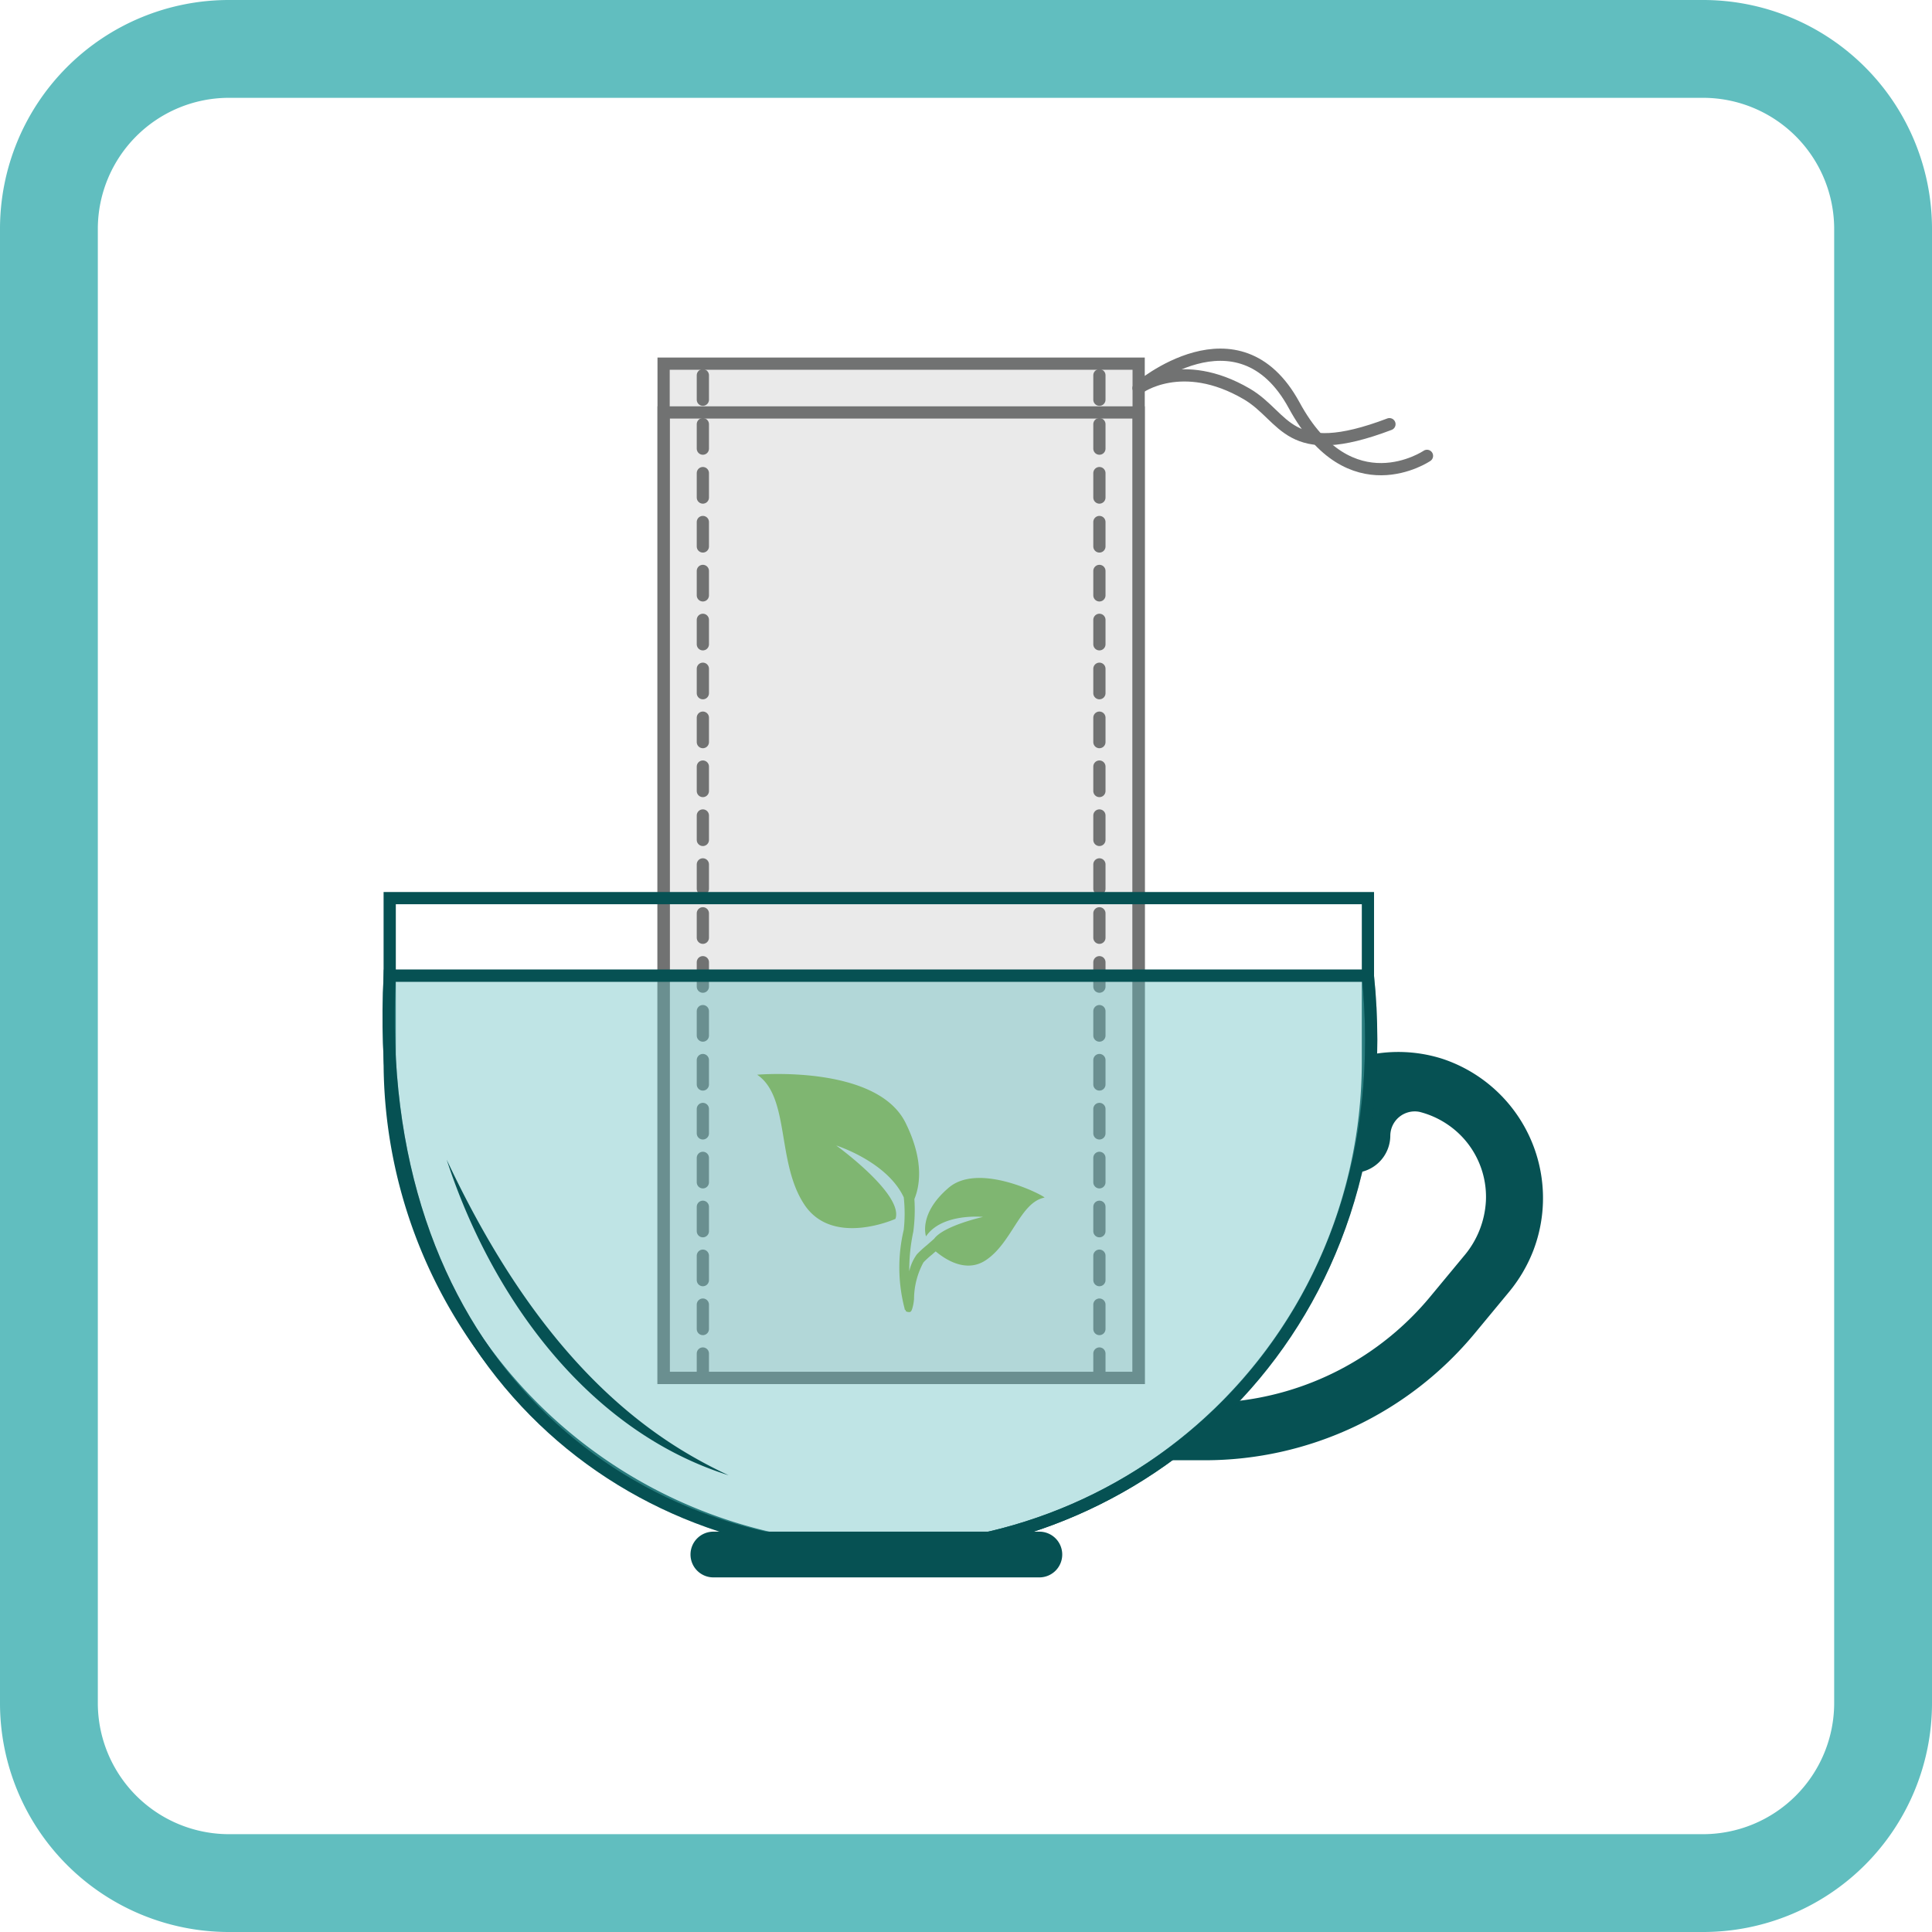
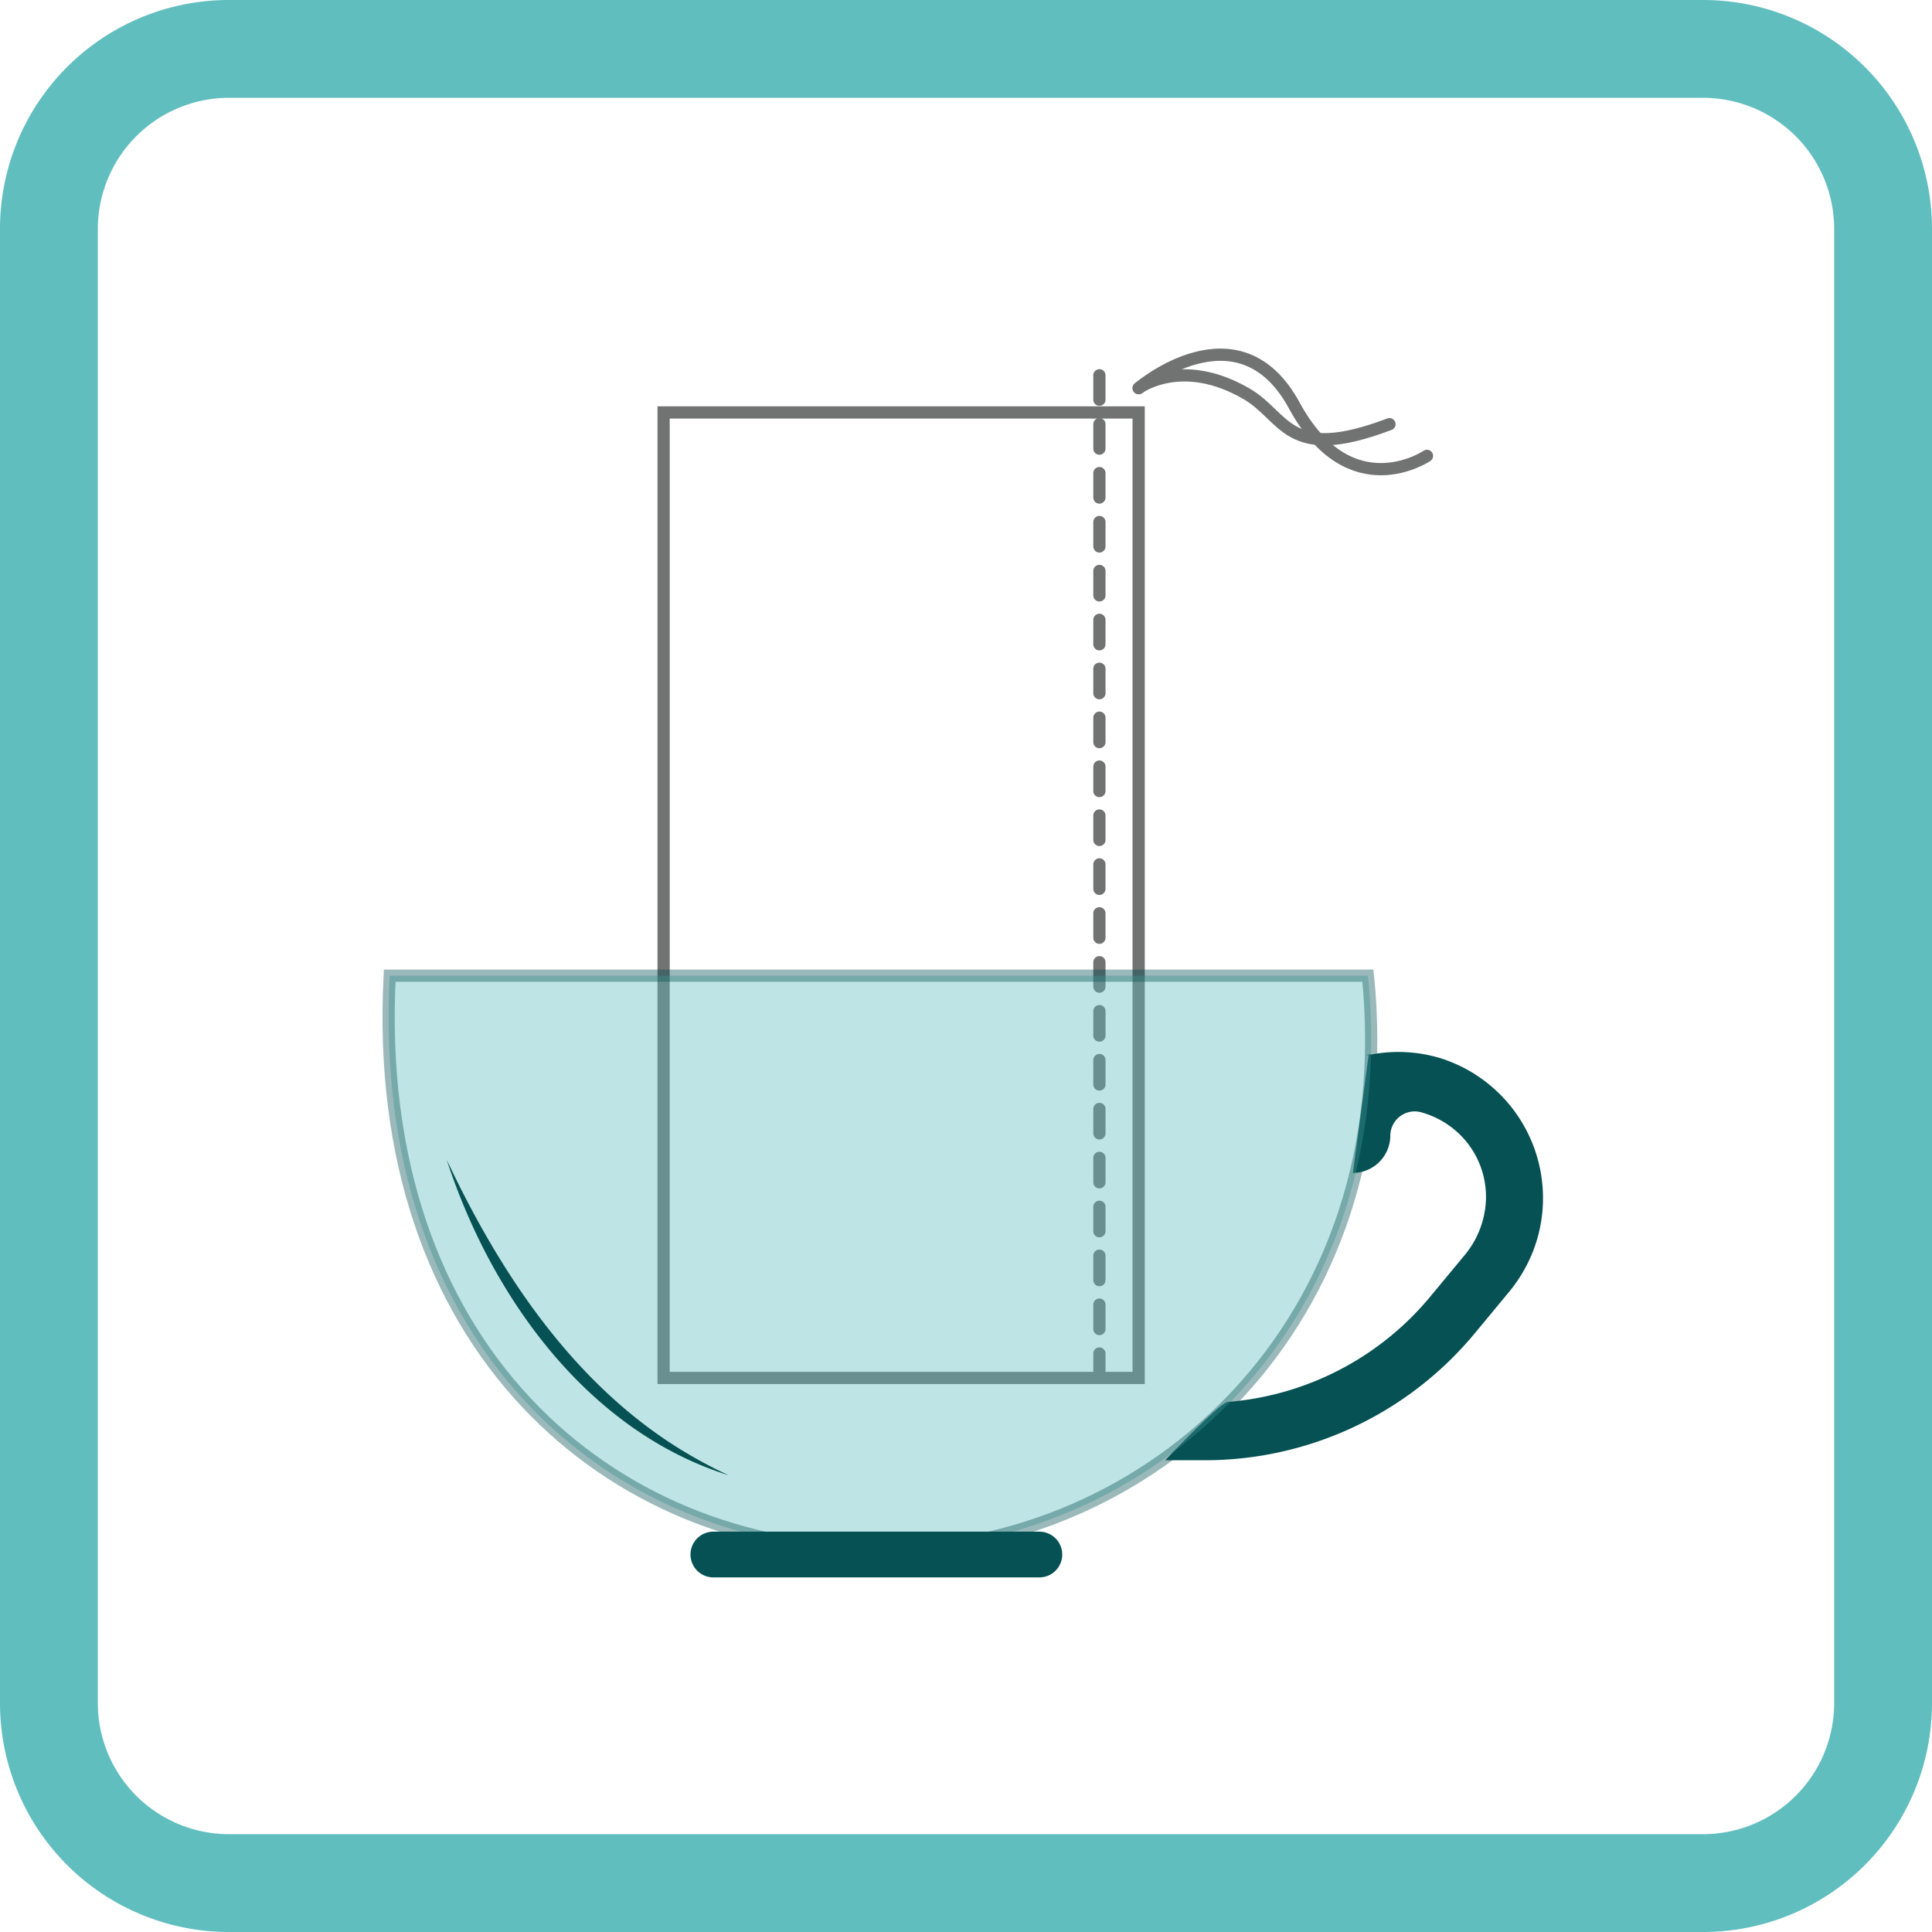
<svg xmlns="http://www.w3.org/2000/svg" viewBox="0 0 158 158">
  <defs>
    <style>.cls-1{fill:#61bebf;}.cls-2{fill:#eaeaea;}.cls-2,.cls-4,.cls-5,.cls-6{stroke:#717272;}.cls-2,.cls-4,.cls-7,.cls-9{stroke-miterlimit:10;}.cls-3{fill:#95b33d;}.cls-4,.cls-5,.cls-6,.cls-7{fill:none;}.cls-5,.cls-6{stroke-linecap:round;stroke-linejoin:round;}.cls-5{stroke-dasharray:2 2;}.cls-7,.cls-9{stroke:#065153;}.cls-8{fill:#065153;}.cls-9{fill:#60bdbf;opacity:0.4;}</style>
  </defs>
  <g id="_27._Сопутствующие_товары" data-name="27. Сопутствующие товары">
    <path class="cls-1" d="M139.28,8A10.73,10.73,0,0,1,150,18.72V139.28A10.73,10.73,0,0,1,139.28,150H18.72A10.73,10.73,0,0,1,8,139.28V18.72A10.73,10.73,0,0,1,18.72,8H139.28m0-8H18.72A18.72,18.72,0,0,0,0,18.72V139.28A18.72,18.72,0,0,0,18.72,158H139.28A18.72,18.72,0,0,0,158,139.28V18.72A18.72,18.72,0,0,0,139.28,0Z" />
-     <rect class="cls-2" x="54.27" y="29.74" width="38.85" height="82.95" />
-     <path class="cls-3" d="M77.61,97.11c-2.54,2.15-1.88,4-1.88,4,1.31-1.93,4.66-1.59,4.66-1.59s-3.2.71-4,1.79l-.59.52a9.32,9.32,0,0,0-.81.74,3.73,3.73,0,0,0-.63,1.4,15,15,0,0,1,.33-3.24,13.46,13.46,0,0,0,.09-2.67c.45-1.09.8-3.17-.73-6.25-2.38-4.77-12.13-3.92-12.13-3.92,2.71,1.84,1.56,7.2,3.88,10.65s7.43,1.14,7.43,1.14c.7-2-4.84-6-4.84-6s4.15,1.31,5.52,4.24a12.46,12.46,0,0,1,0,2.65,13.29,13.29,0,0,0,.07,6.45s0,0,0,0,0,0,0,.06a.73.73,0,0,0,.09.08s0,.05,0,.06a.41.41,0,0,0,.24.08h0l.12,0,0,0h0l0,0s0,0,.07-.06.2-.44.25-1a6.36,6.36,0,0,1,.77-3,7.14,7.14,0,0,1,.69-.63l.31-.27c.8.67,2.48,1.77,4.07.74,2.17-1.41,2.83-4.75,4.83-5.14C85.51,97.85,80.14,95,77.61,97.11Z" />
    <rect class="cls-4" x="54.27" y="33.73" width="38.85" height="78.96" />
-     <line class="cls-5" x1="57.48" y1="112.69" x2="57.48" y2="29.74" />
    <line class="cls-5" x1="89.91" y1="112.69" x2="89.91" y2="29.74" />
    <path class="cls-6" d="M93.12,31.74s8.15-7,12.72,1.41,10.86,4.13,10.86,4.13" />
    <path class="cls-6" d="M93.12,31.74s3.51-2.63,8.83.47c3.24,1.89,3.3,5.66,11.68,2.48" />
-     <path class="cls-7" d="M31.87,73.45V86.79a40,40,0,0,0,40,40h0a40,40,0,0,0,40-40V73.45Z" />
    <path class="cls-8" d="M117.93,86.58a11.9,11.9,0,0,0-6-.3c-.66.13.64-.23,0,0l-1.29,9.64a3.06,3.06,0,0,0,3.06-3.06h0a2,2,0,0,1,2.39-1.93A7.23,7.23,0,0,1,118.44,92a7.14,7.14,0,0,1,3.08,6.18,7.55,7.55,0,0,1-1.81,4.55L117,106a24,24,0,0,1-16.58,8.65c-.64,0-5.12,4.77-5.12,4.77h3.19A28.68,28.68,0,0,0,120.64,109l2.74-3.31a12.26,12.26,0,0,0,2-3.38A12,12,0,0,0,117.93,86.58Z" />
    <path class="cls-9" d="M31.87,79.79c-1.58,30.3,17.92,47,40,47h0c22.1,0,42.88-18.44,40-47Z" />
    <path class="cls-8" d="M36.53,94.84c4.34,9.23,10.32,18.28,19.15,23.71a38.51,38.51,0,0,0,3.91,2.1C48,117,40.17,106,36.53,94.84Z" />
    <path class="cls-8" d="M85,129H58.34a1.87,1.87,0,0,1-1.87-1.87h0a1.87,1.87,0,0,1,1.87-1.87H85a1.87,1.87,0,0,1,1.87,1.87h0A1.87,1.87,0,0,1,85,129Z" />
-     <path class="cls-7" d="M31.87,79.79c-1.58,30.3,17.92,47,40,47h0c22.1,0,42.88-18.44,40-47Z" />
  </g>
</svg>